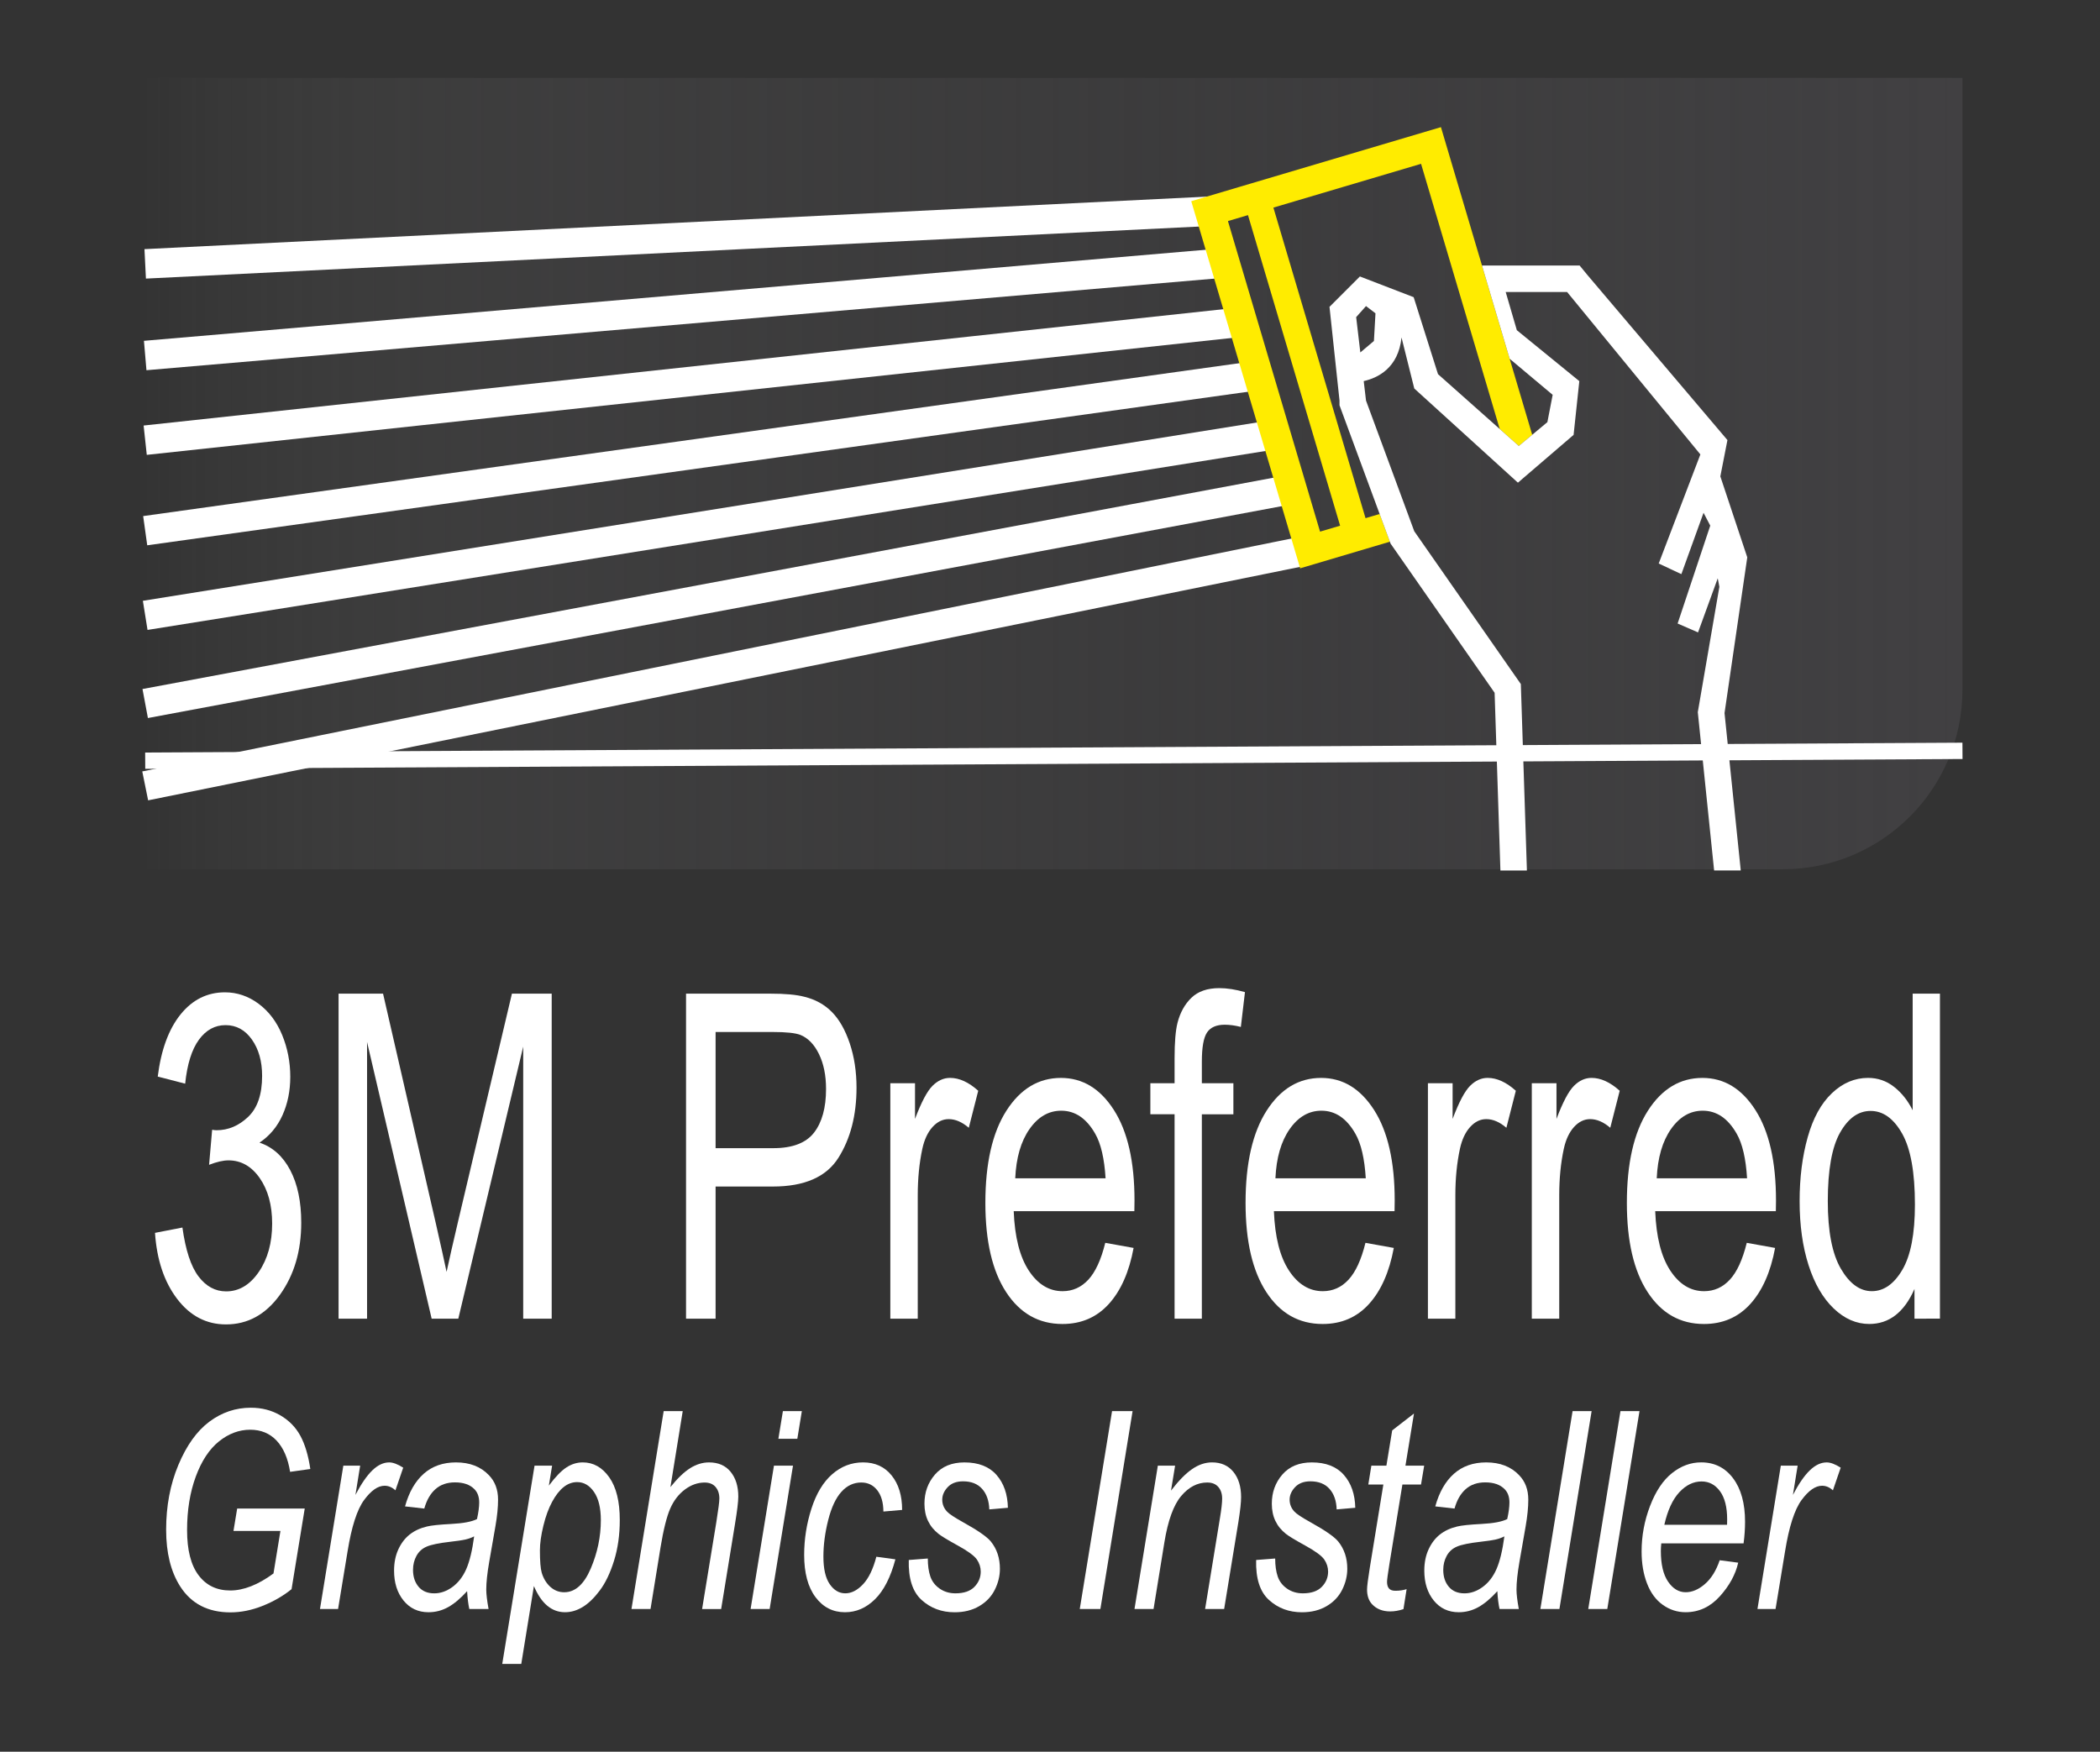
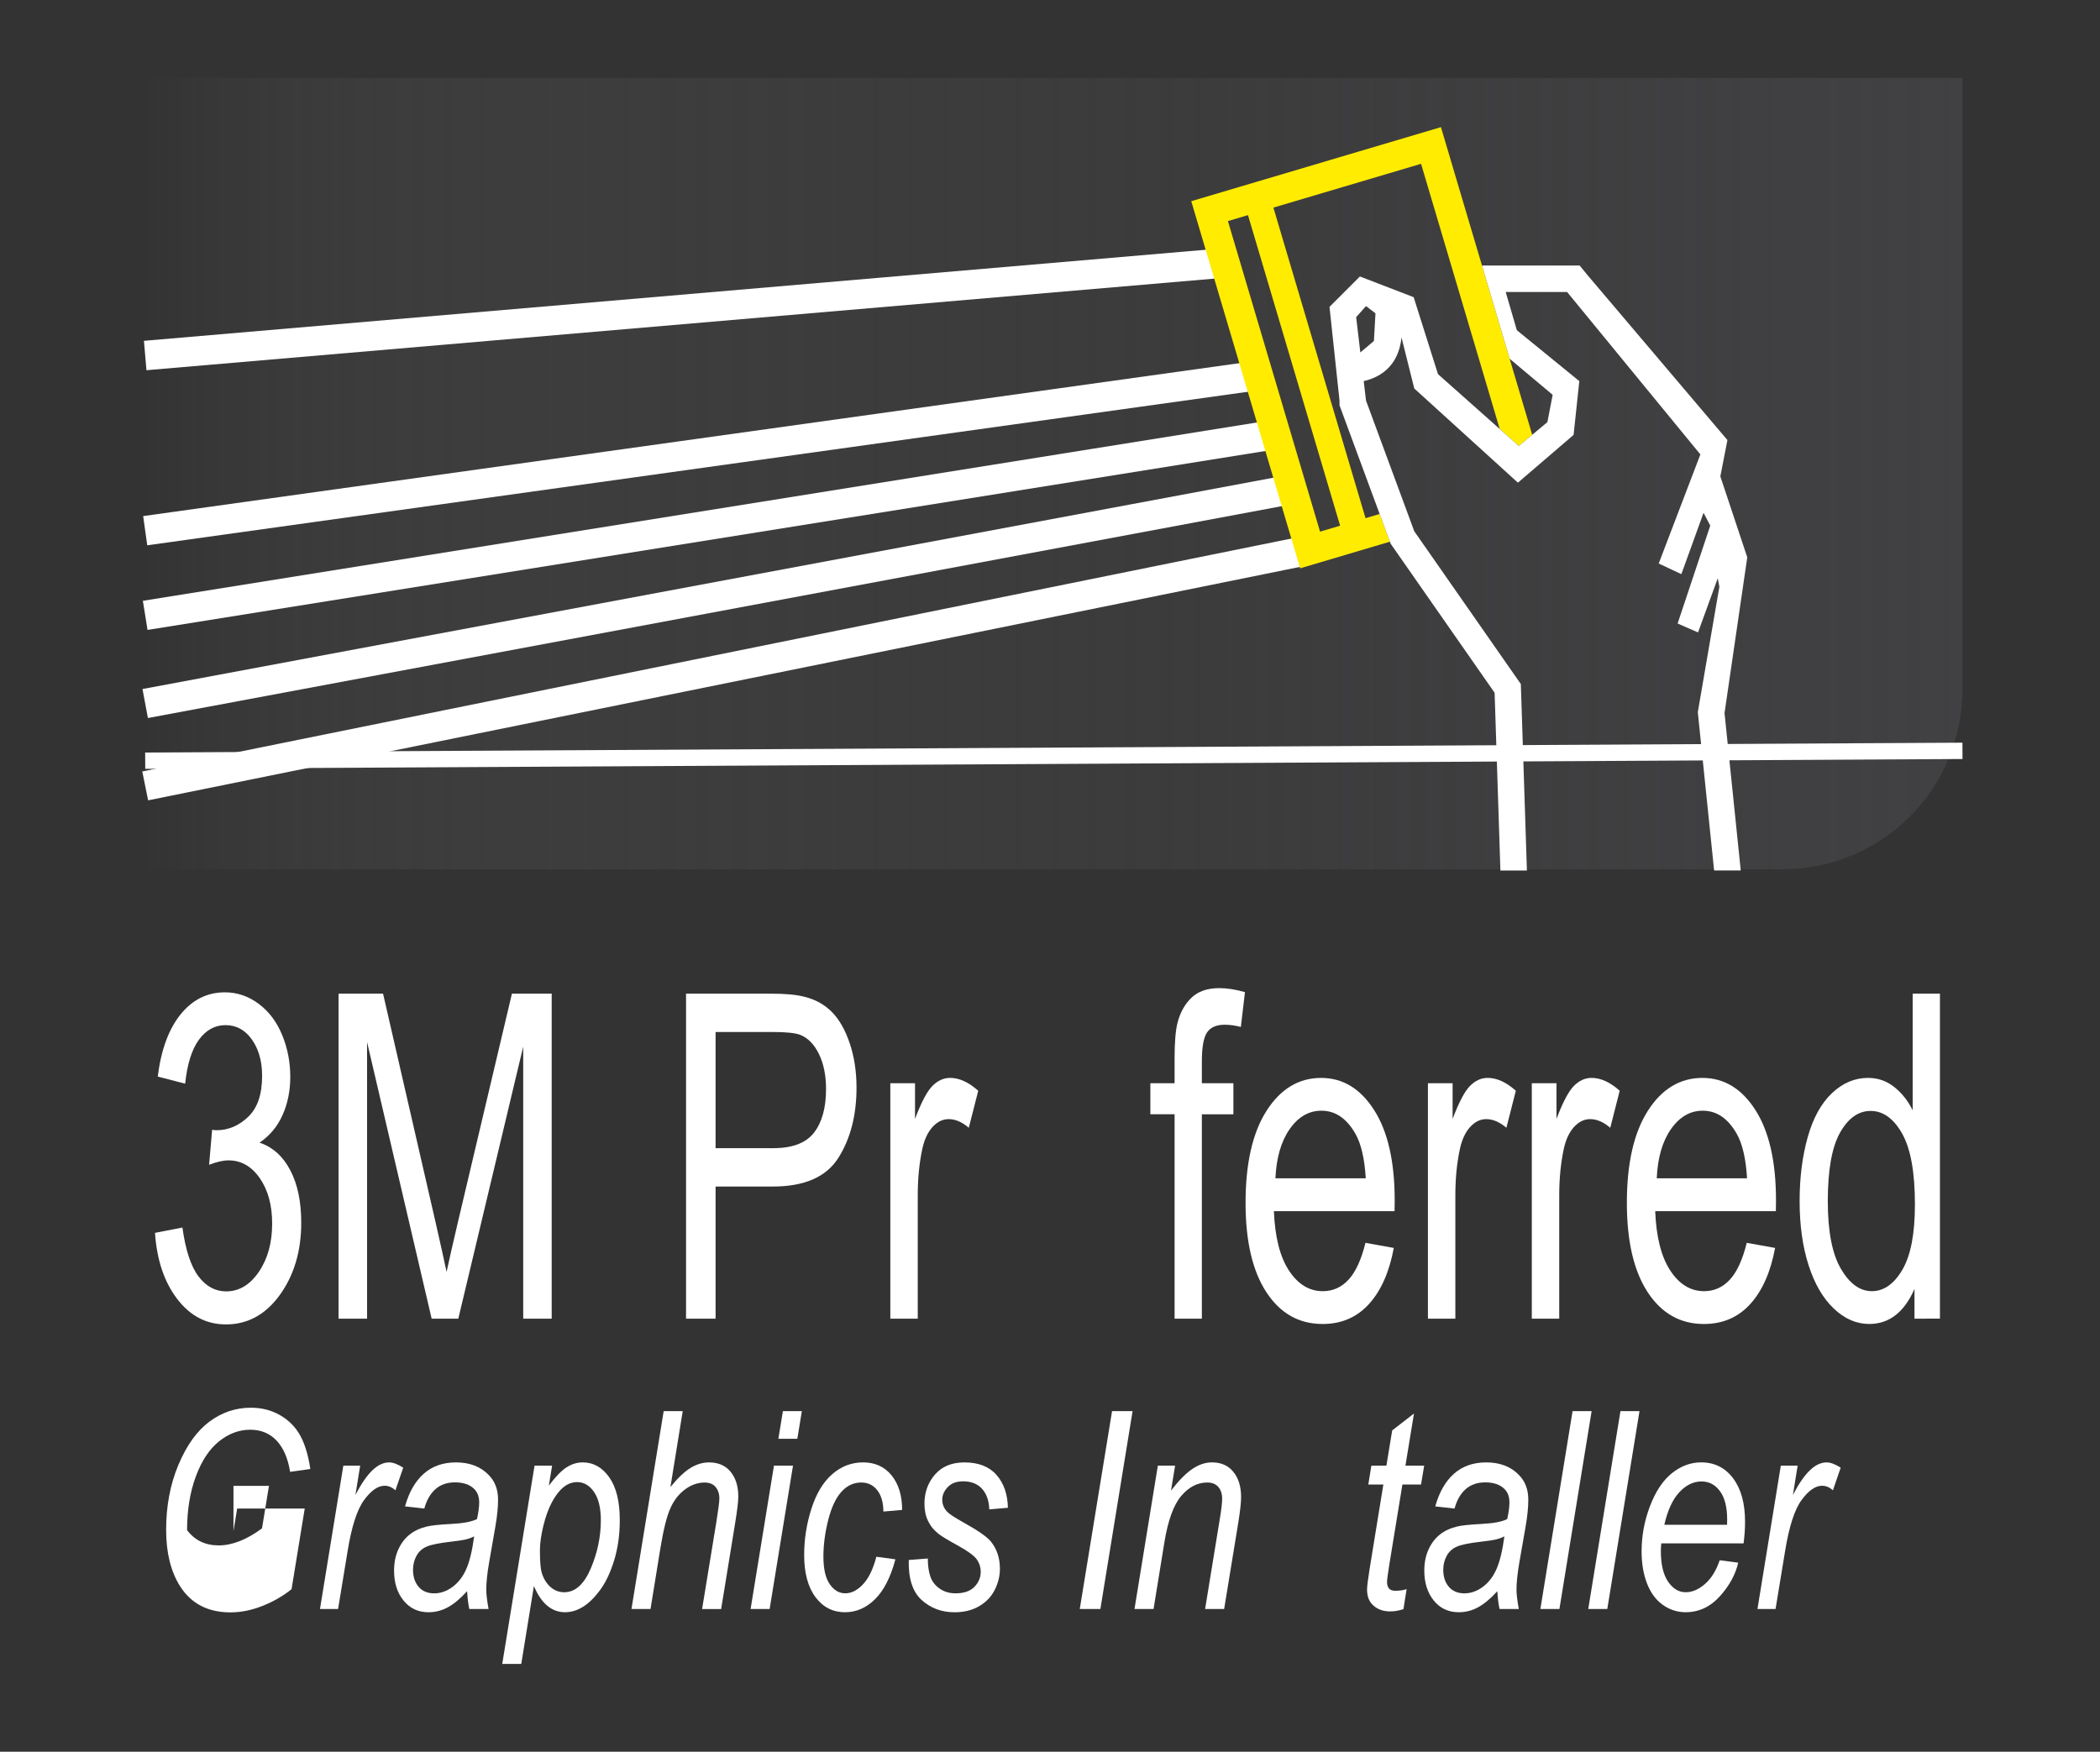
<svg xmlns="http://www.w3.org/2000/svg" version="1.1" id="Layer_1" x="0px" y="0px" viewBox="0 0 1281.26 1068.9" style="enable-background:new 0 0 1281.26 1068.9;" xml:space="preserve">
  <rect x="0" y="0" width="1281.26" height="1068.9" fill="#333333" stroke="none" />
  <style type="text/css">
	.st0{fill:url(#SVGID_1_);}
	.st1{fill:none;stroke:#FFFFFF;stroke-width:18;stroke-miterlimit:10;}
	.st2{fill:url(#SVGID_2_);stroke:#FFFFFF;stroke-width:9.96;stroke-miterlimit:10;}
	.st3{fill:#FFEC00;}
	.st4{fill:#FFFFFF;}
</style>
  <linearGradient id="SVGID_1_" gradientUnits="userSpaceOnUse" x1="86.574" y1="288.979" x2="1197.347" y2="288.979">
    <stop offset="0" style="stop-color:#B0B0B0;stop-opacity:0" />
    <stop offset="0.052" style="stop-color:#969696;stop-opacity:0.052" />
    <stop offset="0.12" style="stop-color:#7C7B7C;stop-opacity:0.12" />
    <stop offset="0.198" style="stop-color:#666567;stop-opacity:0.198" />
    <stop offset="0.289" style="stop-color:#555456;stop-opacity:0.289" />
    <stop offset="0.402" style="stop-color:#4A494B;stop-opacity:0.402" />
    <stop offset="0.56" style="stop-color:#434244;stop-opacity:0.56" />
    <stop offset="1" style="stop-color:#414042" />
  </linearGradient>
  <path class="st0" d="M1087.69,530.43H86.57V47.53h1110.77v373.25C1197.35,481.34,1148.25,530.43,1087.69,530.43z" />
-   <path class="st1" d="M88.59,161.01c220.07-10.88,440.15-21.76,660.22-32.64" />
  <path class="st1" d="M88.59,216.94c220.55-18.92,441.09-37.84,661.64-56.76" />
-   <path class="st1" d="M88.59,268.61c223.86-24.12,447.72-48.25,671.58-72.37" />
  <path class="st1" d="M88.59,323.83c227.17-31.69,454.34-63.38,681.51-95.08" />
  <path class="st1" d="M88.59,375.5c230.48-36.9,460.96-73.79,691.44-110.69" />
  <path class="st1" d="M88.59,429.3c232.85-43.52,465.69-87.03,698.54-130.55" />
  <path class="st1" d="M88.59,479.55C324.27,431.78,559.95,384,795.64,336.23" />
  <linearGradient id="SVGID_2_" gradientUnits="userSpaceOnUse" x1="88.587" y1="461.169" x2="1197.347" y2="461.169">
    <stop offset="0" style="stop-color:#FFFFFF;stop-opacity:0" />
    <stop offset="0.016" style="stop-color:#E9E9E9;stop-opacity:0.027" />
    <stop offset="0.048" style="stop-color:#C4C3C4;stop-opacity:0.082" />
    <stop offset="0.084" style="stop-color:#A2A2A3;stop-opacity:0.142" />
    <stop offset="0.123" style="stop-color:#868687;stop-opacity:0.209" />
    <stop offset="0.166" style="stop-color:#706F70;stop-opacity:0.283" />
    <stop offset="0.217" style="stop-color:#5E5D5F;stop-opacity:0.369" />
    <stop offset="0.278" style="stop-color:#525153;stop-opacity:0.472" />
    <stop offset="0.36" style="stop-color:#4B4A4C;stop-opacity:0.613" />
    <stop offset="0.563" style="stop-color:#49484A;stop-opacity:0.959" />
    <stop offset="1" style="stop-color:#414042" />
  </linearGradient>
  <line class="st2" x1="88.59" y1="464.17" x2="1197.35" y2="458.17" />
  <path class="st3" d="M841.76,313.63l-8.62,2.56l-56.21-189.51l90.09-26.72l48,161.82l11.64,10.35l8.18-6.82L879.15,77.58  l-122.85,36.44l-29.49,8.75l66.45,224.02L848,330.55l-0.29-0.78L841.76,313.63z M805.4,324.41l-56.21-189.51l12.23-3.63  l56.21,189.51L805.4,324.41z" />
  <path class="st4" d="M1066.05,340.09l-16.43-49.4l4.33-22.15l-85.33-100.61l-4.85-5.91h-7.65h-36.81H904.2l16.88,56.9l26.24,22.01  l-3.22,16.65l-17.44,14.55l-49.31-43.83l-14.84-46.96l-32.81-12.64l-18.54,18.54l6.11,57.19v2.89l1,2.71l23.48,63.6l0,0l5.96,16.14  l0.29,0.78h0l0.43,1.17l1.19,1.7l62.28,89.31l3.52,107.82v0.64h16.16v-0.9l-3.68-112.87l-65.02-93.24l-29.44-79.74l-1.4-11.89  c8.63-1.95,21.14-8,23.06-26.63l7.79,31.15l63.23,57.46l33.97-29.16l3.49-32.81l-38.12-31.07l-6.8-23.31h37.47l81.31,99.12  l-25.42,66.57l13.83,6.47l13.53-37.44l4.09,7.85l-19.91,59.73l12.46,5.42l12.02-33.02l0.99,5.21l-13.16,76.49l9.96,96.59h16.25  l-9.9-96.04L1066.05,340.09z M838.26,208.07l-8.29,6.99l-2.54-21.54l6.01-6.75l5.77,4.41L838.26,208.07z" />
  <g>
    <path class="st4" d="M94.57,752.3l16.73-3.25c1.92,13.8,5.19,23.74,9.81,29.83c4.62,6.09,10.24,9.13,16.87,9.13   c7.87,0,14.51-3.97,19.94-11.9c5.42-7.94,8.13-17.77,8.13-29.49c0-11.18-2.51-20.4-7.53-27.67c-5.02-7.26-11.4-10.89-19.15-10.89   c-3.16,0-7.1,0.9-11.8,2.71l1.86-21.37c1.12,0.18,2.01,0.27,2.7,0.27c7.12,0,13.54-2.71,19.24-8.12c5.7-5.41,8.55-13.75,8.55-25.03   c0-8.93-2.08-16.32-6.23-22.19c-4.15-5.86-9.51-8.79-16.08-8.79c-6.51,0-11.93,2.98-16.27,8.93c-4.34,5.95-7.13,14.88-8.37,26.79   l-16.73-4.33c2.04-16.32,6.69-28.97,13.94-37.95c7.25-8.97,16.27-13.46,27.05-13.46c7.44,0,14.28,2.32,20.54,6.97   c6.26,4.65,11.04,10.98,14.36,19.01c3.31,8.03,4.97,16.55,4.97,25.57c0,8.57-1.58,16.37-4.74,23.4s-7.84,12.63-14.03,16.77   c8.05,2.71,14.31,8.32,18.77,16.84c4.46,8.52,6.69,19.19,6.69,31.99c0,17.32-4.34,31.99-13.01,44.03   c-8.68,12.04-19.64,18.06-32.9,18.06c-11.96,0-21.89-5.19-29.79-15.56C100.19,782.24,95.68,768.81,94.57,752.3z" />
    <path class="st4" d="M206.57,804.66V606.33h27.14l32.25,140.42c2.97,13.08,5.14,22.86,6.51,29.36c1.55-7.21,3.96-17.81,7.25-31.79   l32.62-137.99h24.26v198.32h-17.38V638.66l-39.59,165.99h-16.27l-39.41-168.83v168.83H206.57z" />
    <path class="st4" d="M418.57,804.66V606.33h51.4c9.05,0,15.95,0.63,20.73,1.89c6.69,1.62,12.3,4.71,16.82,9.27   c4.52,4.56,8.16,10.94,10.92,19.14c2.76,8.21,4.14,17.23,4.14,27.06c0,16.87-3.69,31.14-11.06,42.82   c-7.37,11.68-20.7,17.52-39.97,17.52H436.6v80.63H418.57z M436.6,700.62h35.23c11.65,0,19.92-3.16,24.82-9.47   c4.89-6.31,7.34-15.2,7.34-26.65c0-8.3-1.44-15.4-4.32-21.31c-2.88-5.91-6.68-9.81-11.38-11.7c-3.04-1.17-8.64-1.76-16.82-1.76   H436.6V700.62z" />
    <path class="st4" d="M543.21,804.66V660.99h15.06v21.78c3.84-10.19,7.39-16.91,10.64-20.16s6.83-4.87,10.74-4.87   c5.64,0,11.37,2.62,17.19,7.85l-5.76,22.59c-4.09-3.52-8.18-5.28-12.27-5.28c-3.66,0-6.94,1.6-9.85,4.8   c-2.91,3.2-4.99,7.64-6.23,13.33c-1.86,8.66-2.79,18.13-2.79,28.41v75.22H543.21z" />
-     <path class="st4" d="M674.35,758.39l17.29,3.11c-2.73,14.7-7.78,26.11-15.15,34.23c-7.38,8.12-16.79,12.18-28.26,12.18   c-14.44,0-25.88-6.47-34.34-19.41c-8.46-12.94-12.69-31.09-12.69-54.45c0-24.17,4.28-42.93,12.83-56.28   c8.55-13.35,19.64-20.02,33.27-20.02c13.2,0,23.98,6.54,32.34,19.62c8.37,13.08,12.55,31.48,12.55,55.19   c0,1.44-0.03,3.61-0.09,6.49h-73.61c0.62,15.78,3.69,27.87,9.2,36.26c5.51,8.39,12.39,12.58,20.63,12.58   c6.13,0,11.37-2.34,15.71-7.03C668.37,776.16,671.81,768.67,674.35,758.39z M619.42,719.02h55.12   c-0.74-12.08-2.85-21.15-6.32-27.19c-5.33-9.38-12.24-14.07-20.73-14.07c-7.68,0-14.14,3.74-19.38,11.23   C622.88,696.48,619.98,706.49,619.42,719.02z" />
    <path class="st4" d="M716.64,804.66V679.93h-14.78v-18.94h14.78V645.7c0-9.65,0.59-16.82,1.77-21.51   c1.61-6.31,4.45-11.43,8.5-15.35c4.06-3.92,9.74-5.88,17.05-5.88c4.71,0,9.91,0.81,15.62,2.44l-2.51,21.24   c-3.47-0.9-6.75-1.35-9.85-1.35c-5.08,0-8.68,1.58-10.78,4.73c-2.11,3.16-3.16,9.06-3.16,17.72v13.26h19.24v18.94h-19.24v124.73   H716.64z" />
    <path class="st4" d="M833.1,758.39l17.29,3.11c-2.73,14.7-7.78,26.11-15.15,34.23c-7.38,8.12-16.79,12.18-28.26,12.18   c-14.44,0-25.88-6.47-34.34-19.41c-8.46-12.94-12.69-31.09-12.69-54.45c0-24.17,4.28-42.93,12.83-56.28   c8.55-13.35,19.64-20.02,33.27-20.02c13.2,0,23.98,6.54,32.34,19.62c8.37,13.08,12.55,31.48,12.55,55.19   c0,1.44-0.03,3.61-0.09,6.49h-73.61c0.62,15.78,3.69,27.87,9.2,36.26c5.51,8.39,12.39,12.58,20.63,12.58   c6.13,0,11.37-2.34,15.71-7.03C827.12,776.16,830.56,768.67,833.1,758.39z M778.17,719.02h55.12c-0.74-12.08-2.85-21.15-6.32-27.19   c-5.33-9.38-12.24-14.07-20.73-14.07c-7.68,0-14.14,3.74-19.38,11.23C781.62,696.48,778.73,706.49,778.17,719.02z" />
    <path class="st4" d="M871.21,804.66V660.99h15.06v21.78c3.84-10.19,7.39-16.91,10.64-20.16s6.83-4.87,10.74-4.87   c5.64,0,11.37,2.62,17.19,7.85l-5.76,22.59c-4.09-3.52-8.18-5.28-12.27-5.28c-3.66,0-6.94,1.6-9.85,4.8   c-2.91,3.2-4.99,7.64-6.23,13.33c-1.86,8.66-2.79,18.13-2.79,28.41v75.22H871.21z" />
    <path class="st4" d="M934.59,804.66V660.99h15.06v21.78c3.84-10.19,7.39-16.91,10.64-20.16s6.83-4.87,10.74-4.87   c5.64,0,11.37,2.62,17.19,7.85l-5.76,22.59c-4.09-3.52-8.18-5.28-12.27-5.28c-3.66,0-6.94,1.6-9.85,4.8   c-2.91,3.2-4.99,7.64-6.23,13.33c-1.86,8.66-2.79,18.13-2.79,28.41v75.22H934.59z" />
    <path class="st4" d="M1065.74,758.39l17.29,3.11c-2.73,14.7-7.78,26.11-15.15,34.23c-7.38,8.12-16.79,12.18-28.26,12.18   c-14.44,0-25.88-6.47-34.34-19.41c-8.46-12.94-12.69-31.09-12.69-54.45c0-24.17,4.28-42.93,12.83-56.28   c8.55-13.35,19.64-20.02,33.27-20.02c13.2,0,23.98,6.54,32.34,19.62c8.37,13.08,12.55,31.48,12.55,55.19   c0,1.44-0.03,3.61-0.09,6.49h-73.61c0.62,15.78,3.69,27.87,9.2,36.26c5.51,8.39,12.39,12.58,20.63,12.58   c6.13,0,11.37-2.34,15.71-7.03C1059.76,776.16,1063.2,768.67,1065.74,758.39z M1010.81,719.02h55.12   c-0.74-12.08-2.85-21.15-6.32-27.19c-5.33-9.38-12.24-14.07-20.73-14.07c-7.68,0-14.14,3.74-19.38,11.23   C1014.26,696.48,1011.37,706.49,1010.81,719.02z" />
    <path class="st4" d="M1168.07,804.66v-18.13c-6.26,14.25-15.46,21.37-27.6,21.37c-7.87,0-15.1-3.16-21.7-9.47   c-6.6-6.31-11.71-15.13-15.34-26.45c-3.62-11.32-5.44-24.33-5.44-39.03c0-14.34,1.64-27.35,4.93-39.03   c3.28-11.68,8.21-20.63,14.78-26.85c6.57-6.22,13.91-9.33,22.03-9.33c5.95,0,11.25,1.83,15.89,5.48   c4.65,3.65,8.43,8.41,11.34,14.27v-71.16h16.64v198.32H1168.07z M1115.18,732.96c0,18.4,2.66,32.15,7.99,41.26   c5.33,9.11,11.62,13.66,18.87,13.66c7.31,0,13.52-4.35,18.63-13.05c5.11-8.7,7.67-21.98,7.67-39.84c0-19.66-2.6-34.09-7.81-43.29   c-5.21-9.2-11.62-13.8-19.24-13.8c-7.44,0-13.65,4.42-18.64,13.26C1117.68,699.99,1115.18,713.93,1115.18,732.96z" />
  </g>
  <g>
-     <path class="st4" d="M142.45,934.21l2.25-13.67h41.22l-8.03,49.18c-5.18,4.17-11.09,7.58-17.72,10.21   c-6.64,2.64-13.16,3.95-19.58,3.95c-13.7,0-23.93-5.3-30.69-15.9c-5.69-8.95-8.54-20.46-8.54-34.51c0-14.5,2.49-27.69,7.48-39.58   c4.99-11.89,11.28-20.68,18.88-26.36s16.04-8.53,25.33-8.53c6.68,0,12.67,1.55,17.98,4.65c5.31,3.1,9.37,7.25,12.2,12.44   c2.83,5.19,4.86,11.96,6.1,20.3L177,898.13c-1.33-8.29-4.08-14.65-8.25-19.07c-4.17-4.42-9.54-6.63-16.08-6.63   c-6.81,0-13.16,2.38-19.07,7.12c-5.91,4.75-10.63,11.92-14.16,21.5c-3.53,9.58-5.3,20.47-5.3,32.66c0,12.14,2.33,21.31,7,27.51   c4.67,6.21,11.11,9.31,19.33,9.31c8.17,0,16.97-3.46,26.39-10.38l4.24-25.95H142.45z" />
+     <path class="st4" d="M142.45,934.21l2.25-13.67h41.22l-8.03,49.18c-5.18,4.17-11.09,7.58-17.72,10.21   c-6.64,2.64-13.16,3.95-19.58,3.95c-13.7,0-23.93-5.3-30.69-15.9c-5.69-8.95-8.54-20.46-8.54-34.51c0-14.5,2.49-27.69,7.48-39.58   c4.99-11.89,11.28-20.68,18.88-26.36s16.04-8.53,25.33-8.53c6.68,0,12.67,1.55,17.98,4.65c5.31,3.1,9.37,7.25,12.2,12.44   c2.83,5.19,4.86,11.96,6.1,20.3L177,898.13c-1.33-8.29-4.08-14.65-8.25-19.07c-4.17-4.42-9.54-6.63-16.08-6.63   c-6.81,0-13.16,2.38-19.07,7.12c-5.91,4.75-10.63,11.92-14.16,21.5c-3.53,9.58-5.3,20.47-5.3,32.66c4.67,6.21,11.11,9.31,19.33,9.31c8.17,0,16.97-3.46,26.39-10.38l4.24-25.95H142.45z" />
    <path class="st4" d="M195.23,981.82l14.25-87.48h10.27l-2.89,17.88c3.51-6.75,6.94-11.75,10.3-14.99   c3.36-3.24,6.79-4.86,10.31-4.86c2.31,0,5.16,1.07,8.54,3.21l-4.75,13.84c-2.01-1.87-4.22-2.8-6.61-2.8   c-4.07,0-8.24,2.91-12.52,8.73c-4.28,5.82-7.64,16.28-10.08,31.38l-5.78,35.09H195.23z" />
    <path class="st4" d="M284.99,970.95c-4.02,4.45-7.9,7.7-11.62,9.76c-3.72,2.06-7.71,3.09-11.94,3.09c-6.29,0-11.36-2.38-15.22-7.13   c-3.85-4.75-5.78-10.83-5.78-18.25c0-4.89,0.87-9.21,2.6-12.97c1.73-3.76,4.03-6.78,6.9-9.06c2.87-2.28,6.38-3.91,10.53-4.9   c2.61-0.66,7.57-1.18,14.86-1.56c7.3-0.38,12.53-1.37,15.7-2.97c0.9-4.06,1.35-7.44,1.35-10.13c0-3.46-0.99-6.18-2.95-8.15   c-2.7-2.75-6.63-4.12-11.81-4.12c-4.88,0-8.87,1.39-11.97,4.16c-3.1,2.77-5.36,6.71-6.77,11.82l-11.75-1.32   c2.4-8.68,6.2-15.32,11.4-19.93c5.2-4.61,11.76-6.92,19.68-6.92c8.43,0,15.11,2.58,20.03,7.74c3.77,3.84,5.65,8.84,5.65,14.99   c0,4.67-0.54,10.08-1.61,16.23l-3.79,21.75c-1.2,6.92-1.8,12.55-1.8,16.89c0,2.75,0.47,6.7,1.41,11.86h-11.75   C285.7,978.97,285.25,975.34,284.99,970.95z M289.29,937.51c-1.63,0.82-3.37,1.46-5.23,1.89c-1.86,0.44-4.98,0.91-9.34,1.4   c-6.76,0.77-11.54,1.74-14.32,2.92c-2.78,1.18-4.88,3.06-6.29,5.64c-1.41,2.58-2.12,5.44-2.12,8.57c0,4.17,1.12,7.61,3.37,10.3   c2.25,2.69,5.45,4.04,9.6,4.04c3.85,0,7.55-1.3,11.11-3.91c3.55-2.61,6.36-6.25,8.41-10.91   C286.53,952.77,288.14,946.13,289.29,937.51z" />
    <path class="st4" d="M306.43,1015.35l19.71-121.01h10.72l-1.99,12.19c3.98-5.33,7.54-9.02,10.69-11.08   c3.15-2.06,6.47-3.09,9.98-3.09c6.51,0,11.9,3.04,16.18,9.1c4.28,6.07,6.42,14.76,6.42,26.07c0,9.12-1.18,17.42-3.53,24.92   c-2.35,7.5-5.24,13.52-8.67,18.08c-3.42,4.56-6.89,7.91-10.4,10.05c-3.51,2.14-7.11,3.21-10.79,3.21c-8.18,0-14.51-5.33-19-15.98   l-7.71,47.53H306.43z M329.42,946.07c0,6.54,0.36,11.07,1.09,13.59c1.07,3.57,2.83,6.45,5.26,8.65c2.44,2.2,5.26,3.29,8.48,3.29   c6.68,0,12.07-4.82,16.18-14.46c4.11-9.64,6.16-19.48,6.16-29.53c0-7.41-1.38-13.14-4.14-17.17c-2.76-4.04-6.2-6.05-10.31-6.05   c-2.95,0-5.69,1-8.22,3.01c-2.53,2.01-4.87,5-7.03,8.98c-2.16,3.98-3.95,8.85-5.36,14.62S329.42,941.79,329.42,946.07z" />
    <path class="st4" d="M385.28,981.82l19.65-120.76h11.62l-7.51,46.38c4.32-5.38,8.35-9.24,12.07-11.57c3.72-2.33,7.55-3.5,11.49-3.5   c5.65,0,10.04,1.91,13.16,5.73c3.12,3.82,4.69,8.85,4.69,15.12c0,3.08-0.69,8.73-2.05,16.97l-8.41,51.65h-11.62l8.67-52.97   c1.24-7.69,1.86-12.52,1.86-14.5c0-2.85-0.77-5.19-2.31-7c-1.54-1.81-3.77-2.72-6.68-2.72c-4.2,0-8.2,1.41-12.01,4.24   c-3.81,2.83-6.8,6.7-8.96,11.61c-2.16,4.92-4.14,12.84-5.94,23.76l-6.1,37.56H385.28z" />
    <path class="st4" d="M457.96,981.82l14.25-87.48h11.62l-14.25,87.48H457.96z M474.91,877.95l2.76-16.89h11.56l-2.76,16.89H474.91z" />
    <path class="st4" d="M534.68,949.94l11.62,1.57c-2.91,10.93-7.05,19.04-12.42,24.34c-5.37,5.3-11.48,7.95-18.33,7.95   c-7.41,0-13.41-3.07-18.01-9.23c-4.6-6.15-6.9-14.74-6.9-25.78c0-9.56,1.48-18.95,4.43-28.17c2.95-9.23,7.18-16.24,12.68-21.05   c5.5-4.8,11.78-7.21,18.84-7.21c7.32,0,13.12,2.65,17.4,7.95c4.28,5.3,6.42,12.31,6.42,21.05l-11.43,0.99   c-0.04-5.55-1.29-9.88-3.76-13.02c-2.46-3.13-5.7-4.7-9.73-4.7c-4.67,0-8.71,1.89-12.13,5.68c-3.42,3.79-6.11,9.54-8.06,17.26   c-1.95,7.72-2.92,15.14-2.92,22.28c0,7.47,1.28,13.07,3.85,16.8c2.57,3.74,5.74,5.6,9.5,5.6c3.77,0,7.37-1.84,10.82-5.52   C530.01,963.07,532.71,957.47,534.68,949.94z" />
    <path class="st4" d="M554.46,951.92l11.62-0.91c0,4.28,0.51,7.94,1.54,10.96c1.03,3.02,2.92,5.49,5.68,7.41   c2.76,1.92,5.98,2.88,9.66,2.88c5.14,0,8.99-1.32,11.56-3.95c2.57-2.64,3.85-5.74,3.85-9.31c0-2.58-0.77-5.02-2.31-7.33   c-1.58-2.31-5.45-5.15-11.59-8.53c-6.14-3.38-10.07-5.75-11.78-7.12c-2.87-2.25-5.03-4.9-6.48-7.95c-1.46-3.05-2.18-6.55-2.18-10.5   c0-6.92,2.14-12.85,6.42-17.79s10.27-7.41,17.98-7.41c8.56,0,15.08,2.54,19.55,7.62c4.47,5.08,6.79,11.77,6.97,20.06l-11.36,0.99   c-0.17-5.27-1.63-9.44-4.37-12.52c-2.74-3.07-6.61-4.61-11.62-4.61c-4.02,0-7.15,1.18-9.37,3.54c-2.23,2.36-3.34,4.92-3.34,7.66   c0,2.75,0.96,5.16,2.89,7.25c1.28,1.43,4.6,3.62,9.95,6.59c8.9,4.94,14.51,8.84,16.82,11.7c3.68,4.56,5.52,10.1,5.52,16.64   c0,4.34-1.04,8.6-3.11,12.77c-2.08,4.17-5.24,7.51-9.5,10.01c-4.26,2.5-9.28,3.75-15.06,3.75c-7.88,0-14.57-2.5-20.1-7.5   C556.77,971.31,554.16,963.18,554.46,951.92z" />
    <path class="st4" d="M658.79,981.82l19.71-120.76h12.52l-19.65,120.76H658.79z" />
    <path class="st4" d="M692.18,981.82l14.25-87.48h10.53l-2.5,15.24c4.58-5.98,8.86-10.35,12.84-13.1c3.98-2.75,8.05-4.12,12.2-4.12   c5.52,0,9.86,1.92,13,5.77c3.15,3.84,4.72,8.98,4.72,15.4c0,3.24-0.56,8.35-1.67,15.32l-8.67,52.97h-11.62l9.05-55.44   c0.9-5.38,1.35-9.36,1.35-11.94c0-2.91-0.78-5.27-2.34-7.08c-1.56-1.81-3.82-2.72-6.77-2.72c-5.95,0-11.25,2.75-15.89,8.24   c-4.64,5.49-8.06,14.91-10.24,28.25l-6.61,40.69H692.18z" />
-     <path class="st4" d="M766.4,951.92l11.62-0.91c0,4.28,0.51,7.94,1.54,10.96c1.03,3.02,2.92,5.49,5.68,7.41   c2.76,1.92,5.98,2.88,9.66,2.88c5.14,0,8.99-1.32,11.56-3.95c2.57-2.64,3.85-5.74,3.85-9.31c0-2.58-0.77-5.02-2.31-7.33   c-1.58-2.31-5.45-5.15-11.59-8.53c-6.14-3.38-10.07-5.75-11.78-7.12c-2.87-2.25-5.03-4.9-6.48-7.95c-1.46-3.05-2.18-6.55-2.18-10.5   c0-6.92,2.14-12.85,6.42-17.79s10.27-7.41,17.98-7.41c8.56,0,15.08,2.54,19.55,7.62c4.47,5.08,6.79,11.77,6.97,20.06l-11.36,0.99   c-0.17-5.27-1.63-9.44-4.37-12.52c-2.74-3.07-6.61-4.61-11.62-4.61c-4.02,0-7.15,1.18-9.37,3.54c-2.23,2.36-3.34,4.92-3.34,7.66   c0,2.75,0.96,5.16,2.89,7.25c1.28,1.43,4.6,3.62,9.95,6.59c8.9,4.94,14.51,8.84,16.82,11.7c3.68,4.56,5.52,10.1,5.52,16.64   c0,4.34-1.04,8.6-3.11,12.77c-2.08,4.17-5.24,7.51-9.5,10.01c-4.26,2.5-9.28,3.75-15.06,3.75c-7.88,0-14.57-2.5-20.1-7.5   C768.71,971.31,766.1,963.18,766.4,951.92z" />
    <path class="st4" d="M858.21,969.71l-1.93,12.19c-2.78,0.93-5.48,1.4-8.09,1.4c-4.62,0-8.3-1.46-11.04-4.37   c-2.05-2.2-3.08-5.19-3.08-8.98c0-1.92,0.56-6.34,1.67-13.26l8.28-50.82h-9.18l1.86-11.53h9.18l3.53-21.5l13.29-10.3l-5.2,31.8   h11.43l-1.93,11.53h-11.36l-7.9,48.35c-0.99,6.15-1.48,9.83-1.48,11.04c0,1.76,0.39,3.1,1.19,4.04c0.79,0.93,2.09,1.4,3.88,1.4   C853.91,970.7,856.2,970.37,858.21,969.71z" />
    <path class="st4" d="M913.56,970.95c-4.02,4.45-7.9,7.7-11.62,9.76c-3.72,2.06-7.71,3.09-11.94,3.09c-6.29,0-11.36-2.38-15.22-7.13   c-3.85-4.75-5.78-10.83-5.78-18.25c0-4.89,0.87-9.21,2.6-12.97c1.73-3.76,4.03-6.78,6.9-9.06c2.87-2.28,6.38-3.91,10.53-4.9   c2.61-0.66,7.57-1.18,14.86-1.56c7.3-0.38,12.53-1.37,15.7-2.97c0.9-4.06,1.35-7.44,1.35-10.13c0-3.46-0.99-6.18-2.95-8.15   c-2.7-2.75-6.63-4.12-11.81-4.12c-4.88,0-8.87,1.39-11.97,4.16c-3.1,2.77-5.36,6.71-6.77,11.82l-11.75-1.32   c2.4-8.68,6.2-15.32,11.4-19.93c5.2-4.61,11.76-6.92,19.68-6.92c8.43,0,15.11,2.58,20.03,7.74c3.77,3.84,5.65,8.84,5.65,14.99   c0,4.67-0.54,10.08-1.61,16.23l-3.79,21.75c-1.2,6.92-1.8,12.55-1.8,16.89c0,2.75,0.47,6.7,1.41,11.86h-11.75   C914.26,978.97,913.81,975.34,913.56,970.95z M917.86,937.51c-1.63,0.82-3.37,1.46-5.23,1.89c-1.86,0.44-4.98,0.91-9.34,1.4   c-6.76,0.77-11.54,1.74-14.32,2.92c-2.78,1.18-4.88,3.06-6.29,5.64c-1.41,2.58-2.12,5.44-2.12,8.57c0,4.17,1.12,7.61,3.37,10.3   c2.25,2.69,5.45,4.04,9.6,4.04c3.85,0,7.55-1.3,11.11-3.91c3.55-2.61,6.36-6.25,8.41-10.91   C915.1,952.77,916.7,946.13,917.86,937.51z" />
    <path class="st4" d="M939.82,981.82l19.65-120.76h11.62l-19.65,120.76H939.82z" />
    <path class="st4" d="M969.03,981.82l19.65-120.76h11.62l-19.65,120.76H969.03z" />
    <path class="st4" d="M1049.22,952.08l11.3,1.48c-1.63,7.19-5.36,14.03-11.2,20.51c-5.84,6.48-12.81,9.72-20.9,9.72   c-5.05,0-9.69-1.5-13.9-4.49c-4.22-2.99-7.43-7.34-9.63-13.06c-2.21-5.71-3.31-12.22-3.31-19.52c0-9.56,1.72-18.82,5.17-27.8   c3.44-8.98,7.91-15.65,13.39-20.02c5.48-4.37,11.41-6.55,17.78-6.55c8.13,0,14.63,3.24,19.49,9.72c4.86,6.48,7.29,15.32,7.29,26.52   c0,4.28-0.3,8.68-0.9,13.18h-50.21c-0.17,1.7-0.26,3.24-0.26,4.61c0,8.18,1.46,14.43,4.4,18.74c2.93,4.31,6.52,6.47,10.75,6.47   c3.98,0,7.9-1.67,11.75-5.02C1044.09,963.23,1047.08,958.4,1049.22,952.08z M1015.45,930.42h38.27c0.04-1.54,0.06-2.64,0.06-3.29   c0-7.47-1.46-13.19-4.37-17.17c-2.91-3.98-6.66-5.97-11.24-5.97c-4.97,0-9.49,2.2-13.58,6.59   C1020.51,914.96,1017.46,921.58,1015.45,930.42z" />
    <path class="st4" d="M1072.27,981.82l14.25-87.48h10.27l-2.89,17.88c3.51-6.75,6.94-11.75,10.3-14.99   c3.36-3.24,6.79-4.86,10.31-4.86c2.31,0,5.16,1.07,8.54,3.21l-4.75,13.84c-2.01-1.87-4.22-2.8-6.61-2.8   c-4.07,0-8.24,2.91-12.52,8.73c-4.28,5.82-7.64,16.28-10.08,31.38l-5.78,35.09H1072.27z" />
  </g>
</svg>